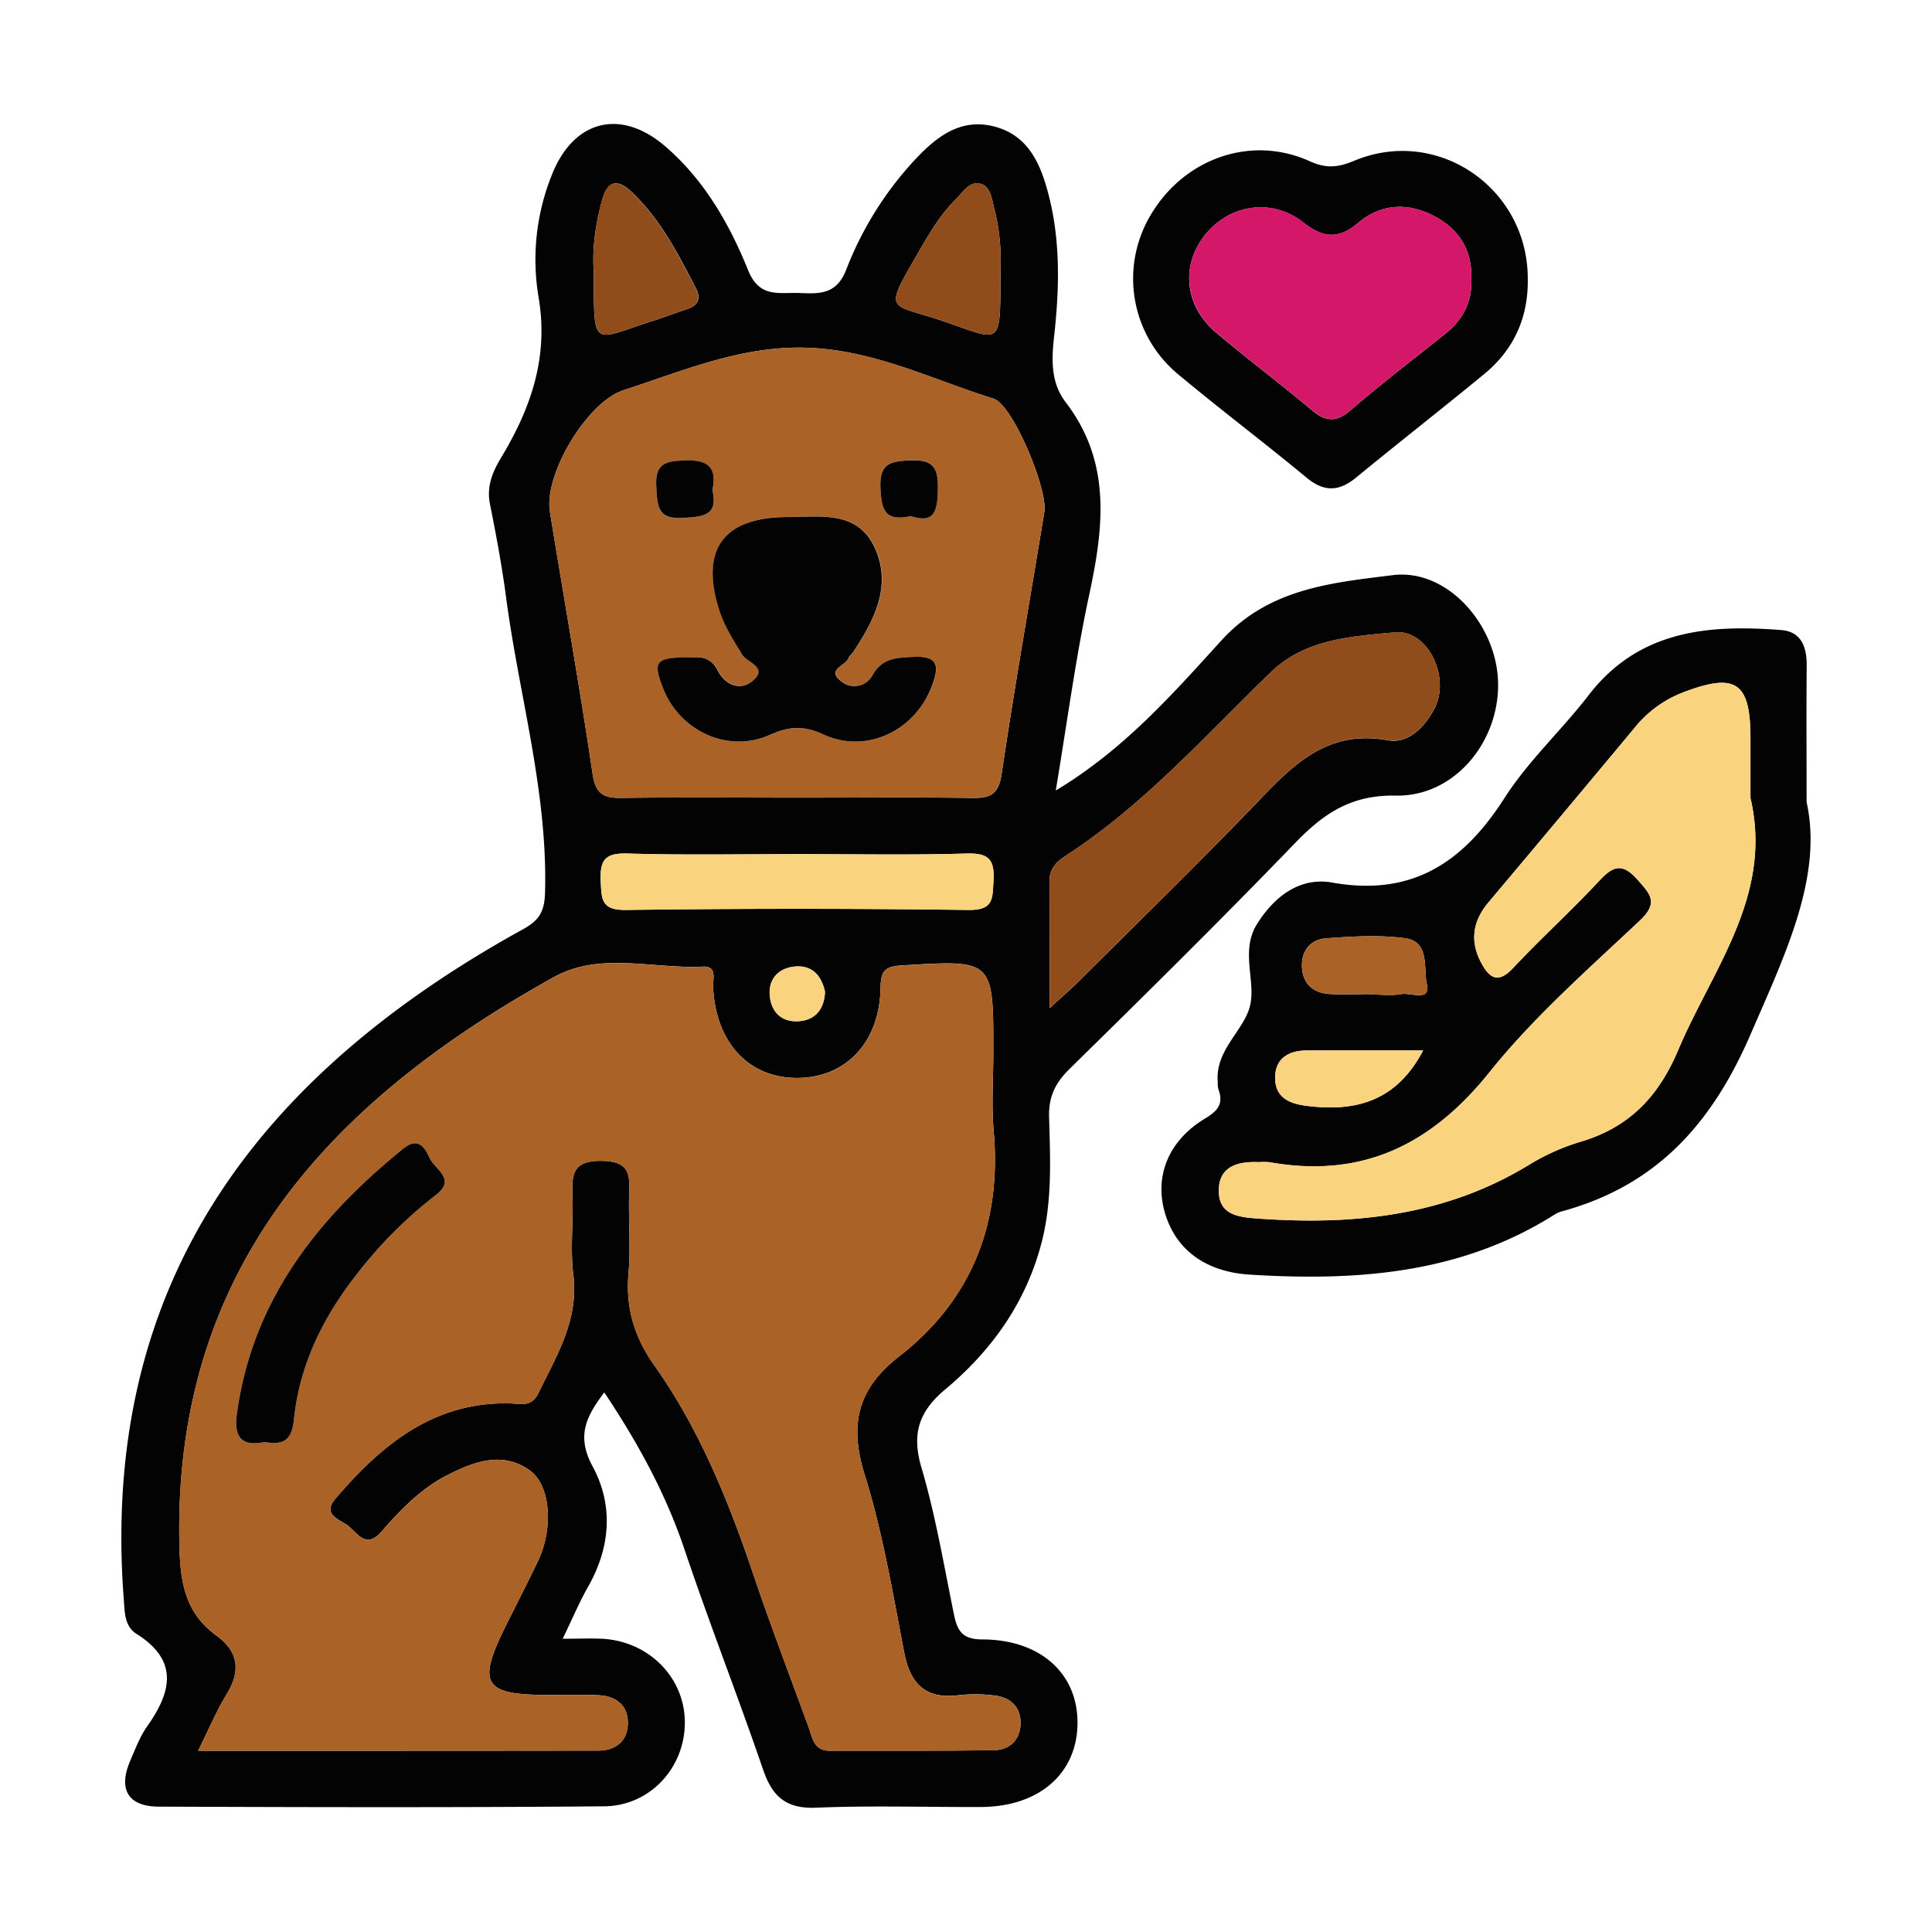
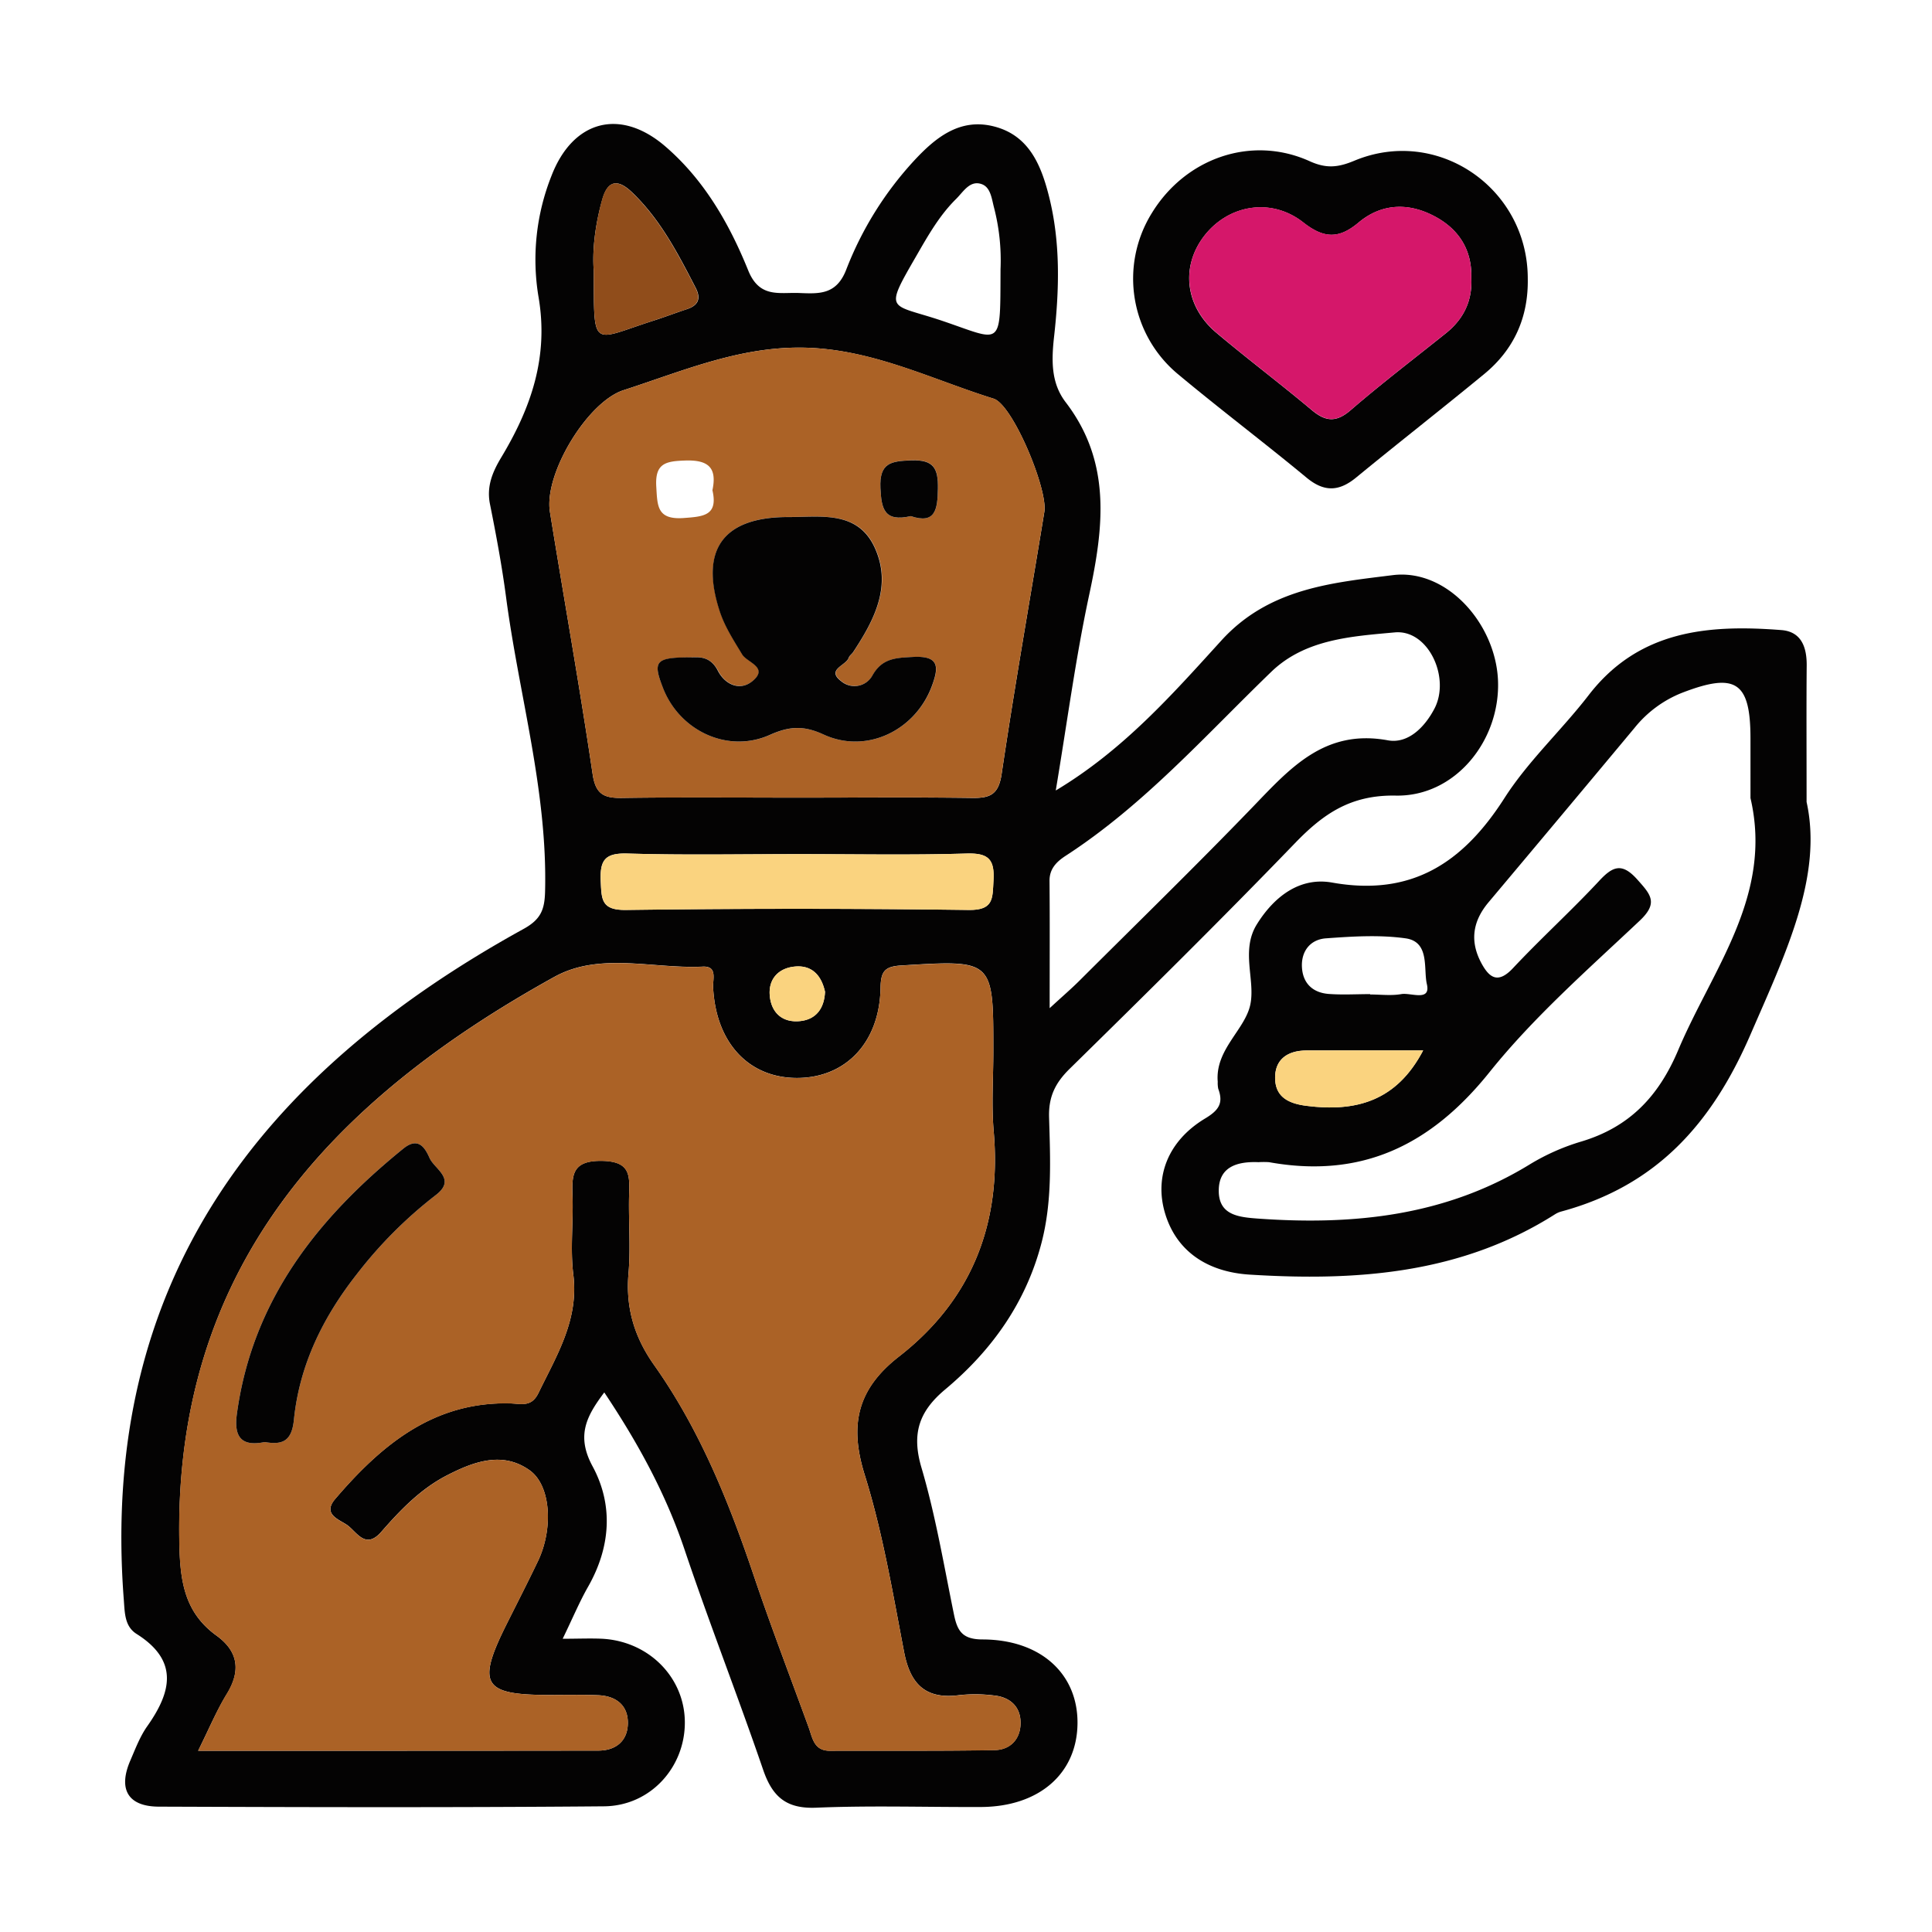
<svg xmlns="http://www.w3.org/2000/svg" id="Layer_1" data-name="Layer 1" viewBox="0 0 700 700">
  <defs>
    <style>.cls-1{fill:#040303;}.cls-2{fill:#ab6226;}.cls-3{fill:#904d1b;}.cls-4{fill:#fad37f;}.cls-5{fill:#d5176a;}</style>
  </defs>
  <title>cuidados</title>
  <path class="cls-1" d="M382.52,286.41c24.47-14.64,42.22-34.79,60-54.34,17.24-18.95,40.09-20.92,62.06-23.68,19.57-2.46,37.28,17.51,38.17,38.07.93,21.69-15.4,42.2-37,41.8-16.34-.31-26.26,6.56-36.6,17.28-26.73,27.7-54.14,54.76-81.62,81.73-5.23,5.14-7.65,10.15-7.43,17.57.44,15.17,1.17,30.44-2.73,45.43-5.64,21.7-18.06,39.06-34.91,53.15-9.57,8-12.23,16.11-8.57,28.43C339,549.2,342,567.2,345.65,585c1.23,6,3.09,9,10.38,9,21.16.07,34.6,12.59,34.37,30.56-.24,18.14-14,30.06-35,30.15-19.89.08-39.8-.58-59.66.25-10.92.46-15.91-4-19.26-13.8-9.15-26.72-19.47-53-28.49-79.82-6.81-20.2-16.83-38.55-29.05-56.84-6.38,8.5-10.28,15.6-4.25,26.75,7.61,14.06,6.55,29.31-1.62,43.66-3.09,5.42-5.51,11.23-9.2,18.84,5.63,0,10-.2,14.35,0,16.87.93,29.8,14,29.91,30.15.12,16.35-12.42,30.41-29.27,30.56-53.73.46-107.47.32-161.21.12-11.32,0-14.91-6.32-10.45-16.67,1.84-4.26,3.51-8.73,6.15-12.47,8.79-12.45,11.48-23.76-3.85-33.43-4.37-2.75-4.28-7.64-4.65-12.44-8.81-115,49.24-190.31,144.84-243,6.38-3.51,7.64-7.14,7.8-13.62.92-36.32-9.45-71.08-14.14-106.62-1.49-11.3-3.59-22.53-5.83-33.71-1.28-6.39.93-11.59,4-16.74,10.85-18,17.39-36.54,13.56-58.51a82.16,82.16,0,0,1,4.75-43.71c7.75-20.05,24.84-24.66,41.15-10.68C255.15,65.15,264.27,81.11,271.1,98c4.1,10.12,11.27,7.87,18.5,8.16s13.45.68,17-8.45A124.2,124.2,0,0,1,331.29,58.1c7.69-8.27,16.49-15.41,28.76-12.31C372.83,49,377.24,59.84,380.1,71.26c4.18,16.66,3.7,33.68,1.84,50.48-1,8.82-1.18,17,4.18,24,16.62,21.71,13.79,45.23,8.52,69.75C389.7,238.52,386.63,261.92,382.52,286.41ZM71.79,634.33c49.76,0,97.39,0,145-.06,6.37,0,10.69-3.54,10.69-10.06s-4.46-9.75-10.76-10c-5.92-.24-11.85-.09-17.77-.1-24,0-26.31-3.82-15.34-25.76,3.78-7.56,7.64-15.09,11.29-22.71,5.58-11.65,4.78-27.38-3-32.93-9.84-7-20.22-3.15-29.82,1.76S145.13,547,138.16,555c-5.79,6.64-8.92-.06-12.43-2.49-2.88-2-9-3.86-4.29-9.4,16.66-19.5,35.55-35.27,63.17-34.65,4.35.1,7.94,1.5,10.5-3.78,6.61-13.62,14.67-26.51,12.61-42.91-1.14-9.16,0-18.59-.27-27.89-.23-7.67-.64-13.48,10.69-13.28,10.81.18,9.93,5.87,9.78,12.87-.19,9.31.6,18.67-.2,27.91-1.08,12.42,2.12,23.09,9.28,33.2,16.51,23.32,27.08,49.52,36.16,76.45,6.21,18.4,13.17,36.55,19.83,54.81,1.41,3.85,1.86,8.51,7.72,8.49,19.88-.09,39.77.12,59.64-.24,5.77-.1,9.44-4.06,9.42-9.94s-3.88-9.25-9.59-9.85a54.81,54.81,0,0,0-12.67-.12c-12.12,1.59-17.68-3.94-19.92-15.56-4.15-21.56-7.77-43.38-14.29-64.26-5.67-18.18-2.64-31.14,12.41-42.86,26.43-20.58,37.21-48.22,34.33-81.57-.84-9.66-.13-19.45-.13-29.18,0-33.14,0-33-33.3-30.95-6.12.36-7.47,2.14-7.57,8.17-.35,19.56-12.4,32.31-29.71,32.58-17.83.28-29.94-12.56-30.95-32.8-.15-3.09,1.63-7.79-3.81-7.53-18,.87-37.24-5.41-53.75,3.74C120,398.73,62.79,459.45,65,559.63c.3,13.6,2,24.71,13.47,33,7.75,5.63,8.9,12.56,3.79,21C78.57,619.59,75.85,626.16,71.79,634.33ZM288.83,289c21.15,0,42.3-.18,63.45.11,6.49.09,9.53-1.25,10.63-8.66,4.7-31.74,10.3-63.34,15.48-95,1.33-8.09-11.43-38.82-18.38-41-21.61-6.73-42-17-65.48-18.37-24.73-1.41-46.25,8.06-68.62,15.29-13.06,4.22-28.89,30.31-26.66,44.1,5.12,31.67,10.77,63.27,15.47,95,1.1,7.44,4.2,8.71,10.66,8.63C246.52,288.78,267.68,289,288.83,289Zm91.48,76.28c4.79-4.41,7.88-7.06,10.75-9.92,20.95-20.89,42.15-41.55,62.69-62.83,13.6-14.1,26.12-28.51,49.09-24.3,7.28,1.33,13.3-4.65,16.87-11.45,5.88-11.2-2.17-28.78-14.37-27.65-15.49,1.43-32.42,2.39-44.73,14.28-24,23.18-46.18,48.29-74.47,66.64-3.17,2.06-5.92,4.62-5.88,9.12C380.39,333.73,380.31,348.33,380.31,365.24ZM289.4,309.46c-20.69,0-41.4.42-62.08-.21-8.09-.24-10,2.33-9.68,9.94.31,6.6.15,10.62,9.12,10.5q62.08-.81,124.18,0c9.11.12,8.65-4.14,9-10.59.47-7.77-1.81-10.09-9.76-9.85C330,309.87,309.68,309.46,289.4,309.46ZM215.13,98.18c.12,28.89-1,25.22,21.79,17.95,4-1.28,8-2.81,12-4.13,4.15-1.37,5.13-3.87,3.13-7.74-6.41-12.41-12.79-24.8-23.1-34.63-5.31-5.07-8.86-4.09-10.75,2.73C215.66,81.37,214.53,90.59,215.13,98.18Zm147.38-.68a76.1,76.1,0,0,0-2.33-22.18c-.87-3.3-1.23-7.42-4.46-8.59-4.28-1.56-6.66,2.73-9.25,5.3C340.4,78,336.22,85.4,332,92.73c-12,20.75-9.67,17.06,9.47,23.54C363.38,123.69,362.37,126.53,362.51,97.5ZM298.92,359.34c-1.31-6-4.83-9.89-11.32-9.1-5.67.68-9.2,4.59-8.71,10.43.54,6.36,4.7,10,11.12,9.28C295.71,369.31,298.66,365.33,298.92,359.34Z" />
  <path class="cls-1" d="M654.56,290.56c5.93,26.95-7.57,54.86-20.37,84.37-14.12,32.58-34.28,54.72-68.41,64a8.4,8.4,0,0,0-2.32,1c-34.11,21.66-71.89,24.32-110.8,21.88-15.31-1-26.4-8.5-30.51-22.12-4-13.25,1-26.33,14.5-34.45,5-3,6.67-5.58,4.74-10.77a10.4,10.4,0,0,1-.18-2.52c-1-11.7,9.91-18.83,11.81-28,1.85-8.9-3.54-19.56,2.36-29.05,6.29-10.11,15.59-17.21,27.26-15.13,28.91,5.15,47.5-7.23,62.47-30.63,8.59-13.43,20.69-24.56,30.5-37.28,18.15-23.54,43.31-25.64,69.82-23.57,7.25.57,9.24,6.22,9.17,12.92C654.47,255.61,654.56,270,654.56,290.56Zm-20.33-1.41V267.59c0-20.56-5.3-24.11-24.88-16.54a41.78,41.78,0,0,0-17.12,12.67q-26.38,31.65-52.89,63.18c-5.88,7-6.83,14.29-2.54,22.19,2.92,5.37,6.08,7.35,11.39,1.68C558.29,340,569.3,330,579.37,319.2c5-5.41,8.34-6.74,13.92-.46,4.78,5.37,7.66,8.39.78,14.87-18.75,17.68-38.38,34.88-54.41,54.88-21.23,26.47-46.32,38.62-79.86,32.59a28.15,28.15,0,0,0-3.79,0c-7.5-.31-14.38,1.5-14.43,10.23-.06,8.9,7,9.7,14.38,10.22,34.71,2.47,68.05-1,98.52-19.78A79.44,79.44,0,0,1,573,413.58c17.31-5.21,27.89-16.22,35-33C620.44,351.07,642.49,324.57,634.23,289.15ZM515.63,380.6c-14.18,0-28.2,0-42.22,0-7,0-11.73,3.33-11.4,10.54.3,6.45,5,8.71,11.31,9.51C491.07,402.93,505.9,399.14,515.63,380.6Zm-19.19-20.41v.13c3.77,0,7.63.51,11.29-.14,3.39-.61,10.75,2.85,9.25-3.61-1.29-5.58,1.14-15.35-7.71-16.59-9.45-1.33-19.27-.7-28.86,0-5.6.4-9,4.59-8.69,10.44s3.9,9.24,9.64,9.7C486.35,360.5,491.41,360.19,496.44,360.19Z" />
  <path class="cls-1" d="M553.54,101c.24,14-5,25.64-15.76,34.5-15.35,12.63-31,24.85-46.39,37.49-6.23,5.13-11.61,5.36-18,.07-15.31-12.67-31.19-24.66-46.46-37.39a45,45,0,0,1-9.61-58.45c12.23-20,36.15-28.34,57.2-18.81,6.13,2.77,10.36,2.24,16.19-.18C520.86,45.66,553.58,68.15,553.54,101Zm-20.45-.12c.33-10.44-4.64-18-13.53-22.62-9.39-4.92-19.08-4.53-27.32,2.37-7.11,6-12.59,5.82-20,0-11.65-9.2-27.25-6.46-36,4.94-8.47,11.08-6.88,25.46,4.46,35s23.16,18.44,34.49,27.95c5,4.21,8.86,4.69,14.16.11,11.2-9.67,23-18.66,34.54-27.9C530.31,115.58,533.48,109,533.09,100.83Z" />
  <path class="cls-2" d="M71.79,634.33c4.06-8.17,6.78-14.74,10.43-20.74,5.11-8.39,4-15.32-3.79-21-11.45-8.3-13.17-19.41-13.47-33C62.79,459.45,120,398.73,200.82,354c16.51-9.15,35.77-2.87,53.75-3.74,5.44-.26,3.66,4.44,3.81,7.53,1,20.24,13.12,33.08,30.95,32.8,17.31-.27,29.36-13,29.71-32.58.1-6,1.45-7.81,7.57-8.17,33.31-2,33.3-2.19,33.3,30.95,0,9.73-.71,19.52.13,29.18,2.88,33.35-7.9,61-34.33,81.57-15,11.72-18.08,24.68-12.41,42.86,6.52,20.88,10.14,42.7,14.29,64.26,2.24,11.62,7.8,17.15,19.92,15.56a54.81,54.81,0,0,1,12.67.12c5.71.6,9.57,3.9,9.59,9.85s-3.65,9.84-9.42,9.94c-19.87.36-39.76.15-59.64.24-5.86,0-6.31-4.64-7.72-8.49-6.66-18.26-13.62-36.41-19.83-54.81-9.08-26.93-19.65-53.13-36.16-76.45-7.16-10.11-10.36-20.78-9.28-33.2.8-9.24,0-18.6.2-27.91.15-7,1-12.69-9.78-12.87-11.33-.2-10.92,5.61-10.69,13.28.28,9.3-.87,18.73.27,27.89,2.06,16.4-6,29.29-12.61,42.91-2.56,5.28-6.15,3.88-10.5,3.78-27.62-.62-46.51,15.15-63.17,34.65-4.73,5.54,1.41,7.4,4.29,9.4,3.51,2.43,6.64,9.13,12.43,2.49,7-8,14.37-15.65,23.93-20.55s20-8.76,29.82-1.76c7.79,5.55,8.59,21.28,3,32.93-3.65,7.62-7.51,15.15-11.29,22.71-11,21.94-8.7,25.75,15.34,25.76,5.92,0,11.85-.14,17.77.1,6.3.26,10.77,3.42,10.76,10s-4.32,10-10.69,10.06C169.18,634.37,121.55,634.33,71.79,634.33ZM95.91,522.48c6.61,1.14,9.81-.41,10.59-8.12,2-19.8,10.53-37.11,22.79-52.71a158,158,0,0,1,28.54-28.6c7.72-5.86-.37-9.37-2.21-13.52-1.66-3.76-4.12-7.72-9.47-3.38-31.07,25.18-54.71,54.92-60.32,96.12C84.66,520.81,87.59,524.18,95.91,522.48Z" />
  <path class="cls-2" d="M288.83,289c-21.15,0-42.31-.18-63.45.11-6.46.08-9.56-1.19-10.66-8.63-4.7-31.73-10.35-63.33-15.47-95-2.23-13.79,13.6-39.88,26.66-44.1,22.37-7.23,43.89-16.7,68.62-15.29C318,127.39,338.4,137.69,360,144.42c6.95,2.17,19.71,32.9,18.38,41-5.18,31.66-10.78,63.26-15.48,95-1.1,7.41-4.14,8.75-10.63,8.66C331.13,288.78,310,289,288.83,289Zm-38.32-50.79c-13.18,0-14.13,1.33-10.15,11.33,6.12,15.36,23.42,23.48,38.53,16.77,7.1-3.15,12.25-3.53,19.55-.17,15.57,7.17,33.18-1.5,39.19-17.46,2.65-7,2.72-11.14-6.77-10.65-6.09.32-11.19.38-14.73,6.72A7.43,7.43,0,0,1,305,246.9c-5.82-4.34,1.62-5.73,2.59-8.62.25-.74,1.1-1.27,1.57-2,7.66-11.59,14.19-24,7.86-37.86-6.15-13.51-19.46-11.07-31.18-11.11-23.74-.09-32.36,11.72-25,34.13,1.85,5.7,5.09,10.59,8.15,15.67,1.76,2.9,9.56,4.62,3.92,9.47-4.68,4-10.19,1.39-12.74-3.6C257.26,237.48,252.92,238.12,250.51,238.17Zm7.61-60.57c1.77-8.32-1.58-11.07-9.94-10.78-7,.24-10.91,1-10.4,9.46.42,6.93.22,12,9.76,11.38C254.77,187.17,260.28,186.92,258.12,177.6ZM330,187c8.91,3,9.71-2.39,9.83-10,.13-7.31-1.5-10.53-9.65-10.22-7.3.27-11.59.88-11.17,10C319.34,184.45,320.38,189.2,330,187Z" />
-   <path class="cls-3" d="M380.31,365.24c0-16.91.08-31.51-.05-46.11,0-4.5,2.71-7.06,5.88-9.12,28.29-18.35,50.49-43.46,74.47-66.64,12.31-11.89,29.24-12.85,44.73-14.28,12.2-1.13,20.25,16.45,14.37,27.65-3.57,6.8-9.59,12.78-16.87,11.45-23-4.21-35.49,10.2-49.09,24.3-20.54,21.28-41.74,41.94-62.69,62.83C388.19,358.18,385.1,360.83,380.31,365.24Z" />
  <path class="cls-4" d="M289.4,309.46c20.28,0,40.57.41,60.82-.2,7.95-.24,10.23,2.08,9.76,9.85-.39,6.45.07,10.71-9,10.59q-62.08-.84-124.18,0c-9,.12-8.81-3.9-9.12-10.5-.36-7.61,1.59-10.18,9.68-9.94C248,309.88,268.71,309.46,289.4,309.46Z" />
  <path class="cls-3" d="M215.13,98.18c-.6-7.59.53-16.81,3-25.82,1.89-6.82,5.44-7.8,10.75-2.73,10.31,9.83,16.69,22.22,23.1,34.63,2,3.87,1,6.37-3.13,7.74-4,1.32-7.95,2.85-12,4.13C214.17,123.4,215.25,127.07,215.13,98.18Z" />
-   <path class="cls-3" d="M362.51,97.5c-.14,29,.87,26.19-21.06,18.77-19.14-6.48-21.49-2.79-9.47-23.54C336.22,85.4,340.4,78,346.47,72c2.59-2.57,5-6.86,9.25-5.3,3.23,1.17,3.59,5.29,4.46,8.59A76.1,76.1,0,0,1,362.51,97.5Z" />
  <path class="cls-4" d="M298.92,359.34c-.26,6-3.21,10-8.91,10.61-6.42.72-10.58-2.92-11.12-9.28-.49-5.84,3-9.75,8.71-10.43C294.09,349.45,297.61,353.36,298.92,359.34Z" />
-   <path class="cls-4" d="M634.23,289.15c8.26,35.42-13.79,61.92-26.28,91.44-7.1,16.77-17.68,27.78-35,33a79.44,79.44,0,0,0-18.48,8.14C524,440.47,490.67,444,456,441.5c-7.39-.52-14.44-1.32-14.38-10.22.05-8.73,6.93-10.54,14.43-10.23a28.15,28.15,0,0,1,3.79,0c33.54,6,58.63-6.12,79.86-32.59,16-20,35.66-37.2,54.41-54.88,6.88-6.48,4-9.5-.78-14.87-5.58-6.28-8.88-4.95-13.92.46C569.3,330,558.29,340,548.19,350.77c-5.31,5.67-8.47,3.69-11.39-1.68-4.29-7.9-3.34-15.22,2.54-22.19q26.6-31.47,52.89-63.18a41.78,41.78,0,0,1,17.12-12.67c19.58-7.57,24.88-4,24.88,16.54Z" />
  <path class="cls-4" d="M515.63,380.6c-9.73,18.54-24.56,22.33-42.31,20.07-6.27-.8-11-3.06-11.31-9.51-.33-7.21,4.43-10.52,11.4-10.54C487.43,380.56,501.45,380.6,515.63,380.6Z" />
-   <path class="cls-2" d="M496.44,360.19c-5,0-10.09.31-15.08-.08-5.74-.46-9.33-3.93-9.64-9.7s3.09-10,8.69-10.44c9.59-.69,19.41-1.32,28.86,0,8.85,1.24,6.42,11,7.71,16.59,1.5,6.46-5.86,3-9.25,3.61-3.66.65-7.52.14-11.29.14Z" />
  <path class="cls-5" d="M533.08,100.81c.4,8.22-2.77,14.77-9.17,19.88-11.56,9.24-23.34,18.23-34.54,27.9-5.3,4.58-9.14,4.1-14.16-.11-11.33-9.51-23.19-18.4-34.49-27.95s-12.93-24-4.46-35c8.73-11.4,24.33-14.14,36-4.94,7.41,5.85,12.89,6,20,0,8.24-6.9,17.93-7.29,27.32-2.37C528.45,82.86,533.42,90.39,533.08,100.81Z" />
  <path class="cls-1" d="M95.91,522.48c-8.32,1.7-11.25-1.67-10.08-10.21,5.61-41.2,29.25-70.94,60.32-96.12,5.35-4.34,7.81-.38,9.47,3.38,1.84,4.15,9.93,7.66,2.21,13.52a158,158,0,0,0-28.54,28.6c-12.26,15.6-20.79,32.91-22.79,52.71C105.72,522.07,102.52,523.62,95.91,522.48Z" />
  <path class="cls-1" d="M250.51,238.17c2.41,0,6.75-.69,9.58,4.84,2.55,5,8.06,7.63,12.74,3.6,5.64-4.85-2.16-6.57-3.92-9.47-3.06-5.08-6.3-10-8.15-15.67-7.32-22.41,1.3-34.22,25-34.13,11.72,0,25-2.4,31.18,11.11,6.33,13.9-.2,26.27-7.86,37.86-.47.7-1.32,1.23-1.57,2-1,2.89-8.41,4.28-2.59,8.62a7.43,7.43,0,0,0,11.17-2.19c3.54-6.34,8.64-6.4,14.73-6.72,9.49-.49,9.42,3.6,6.77,10.65-6,16-23.62,24.63-39.19,17.46-7.3-3.36-12.45-3-19.55.17-15.11,6.71-32.41-1.41-38.53-16.77C236.38,239.5,237.33,238.15,250.51,238.17Z" />
-   <path class="cls-1" d="M258.12,177.6c2.16,9.32-3.35,9.57-10.58,10.06-9.54.64-9.34-4.45-9.76-11.38-.51-8.46,3.45-9.22,10.4-9.46C256.54,166.53,259.89,169.28,258.12,177.6Z" />
  <path class="cls-1" d="M330,187c-9.61,2.18-10.65-2.57-11-10.19-.42-9.14,3.87-9.75,11.17-10,8.15-.31,9.78,2.91,9.65,10.22C339.7,184.63,338.9,190,330,187Z" />
</svg>